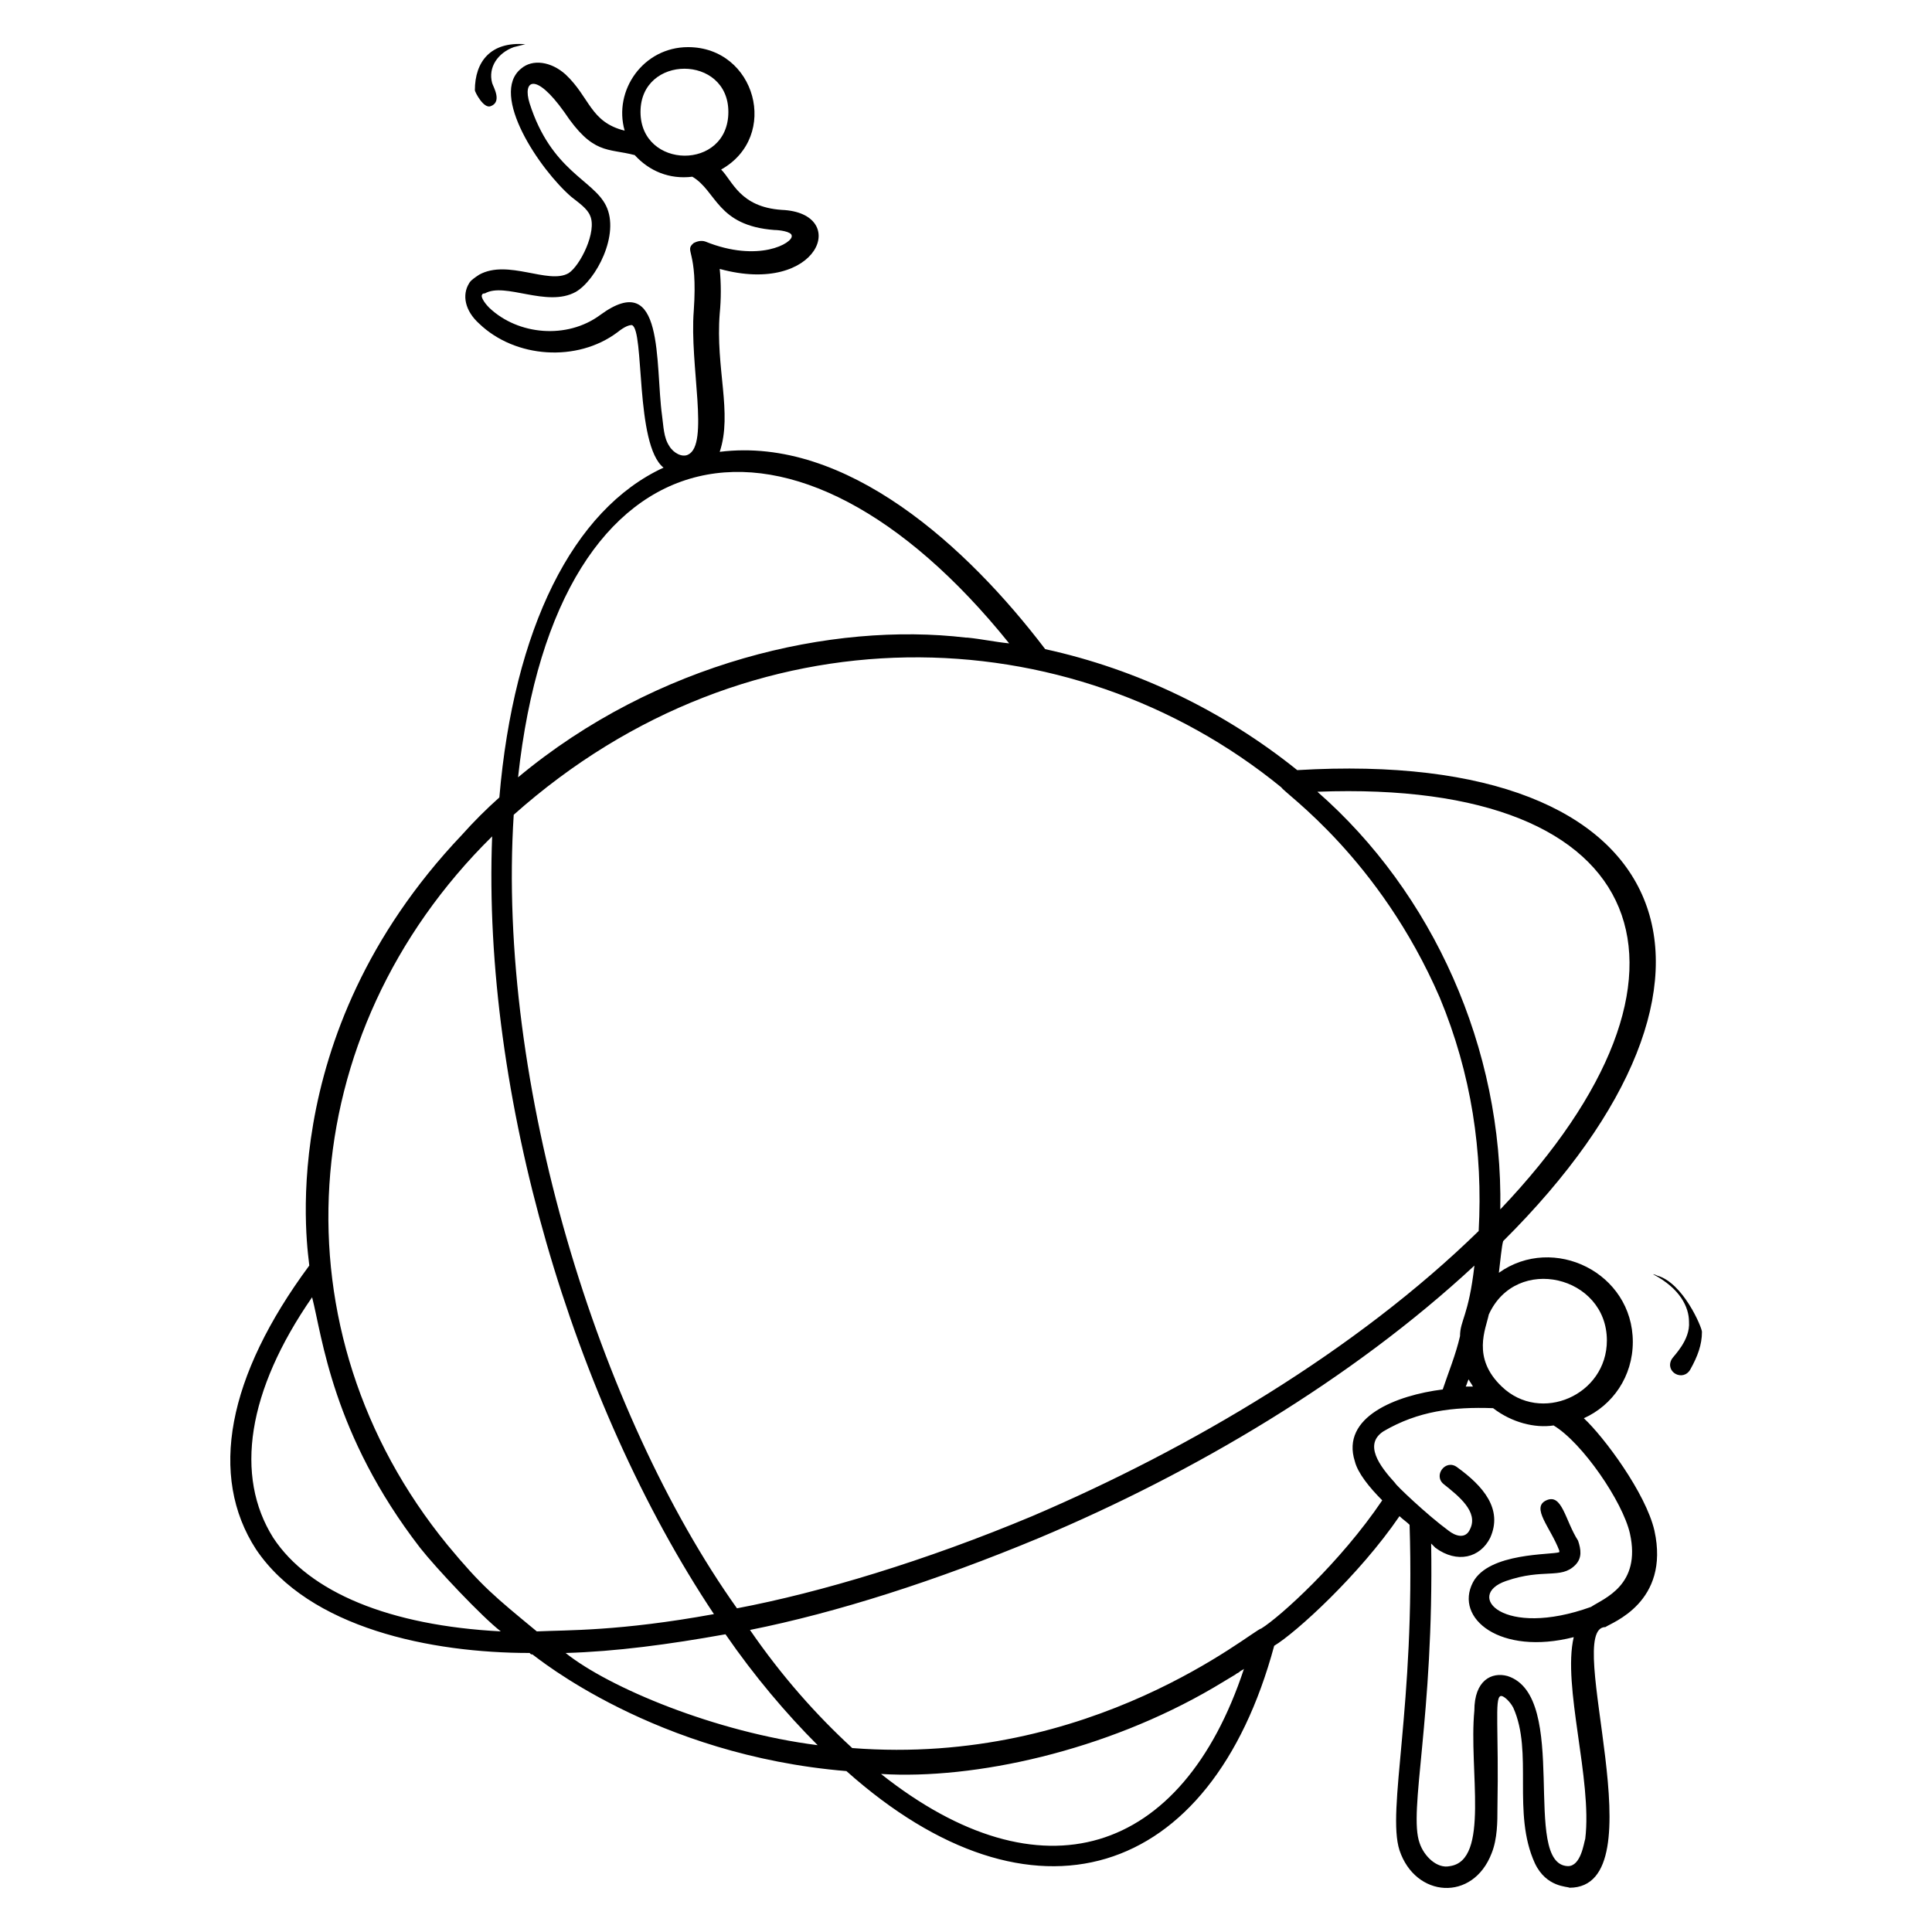
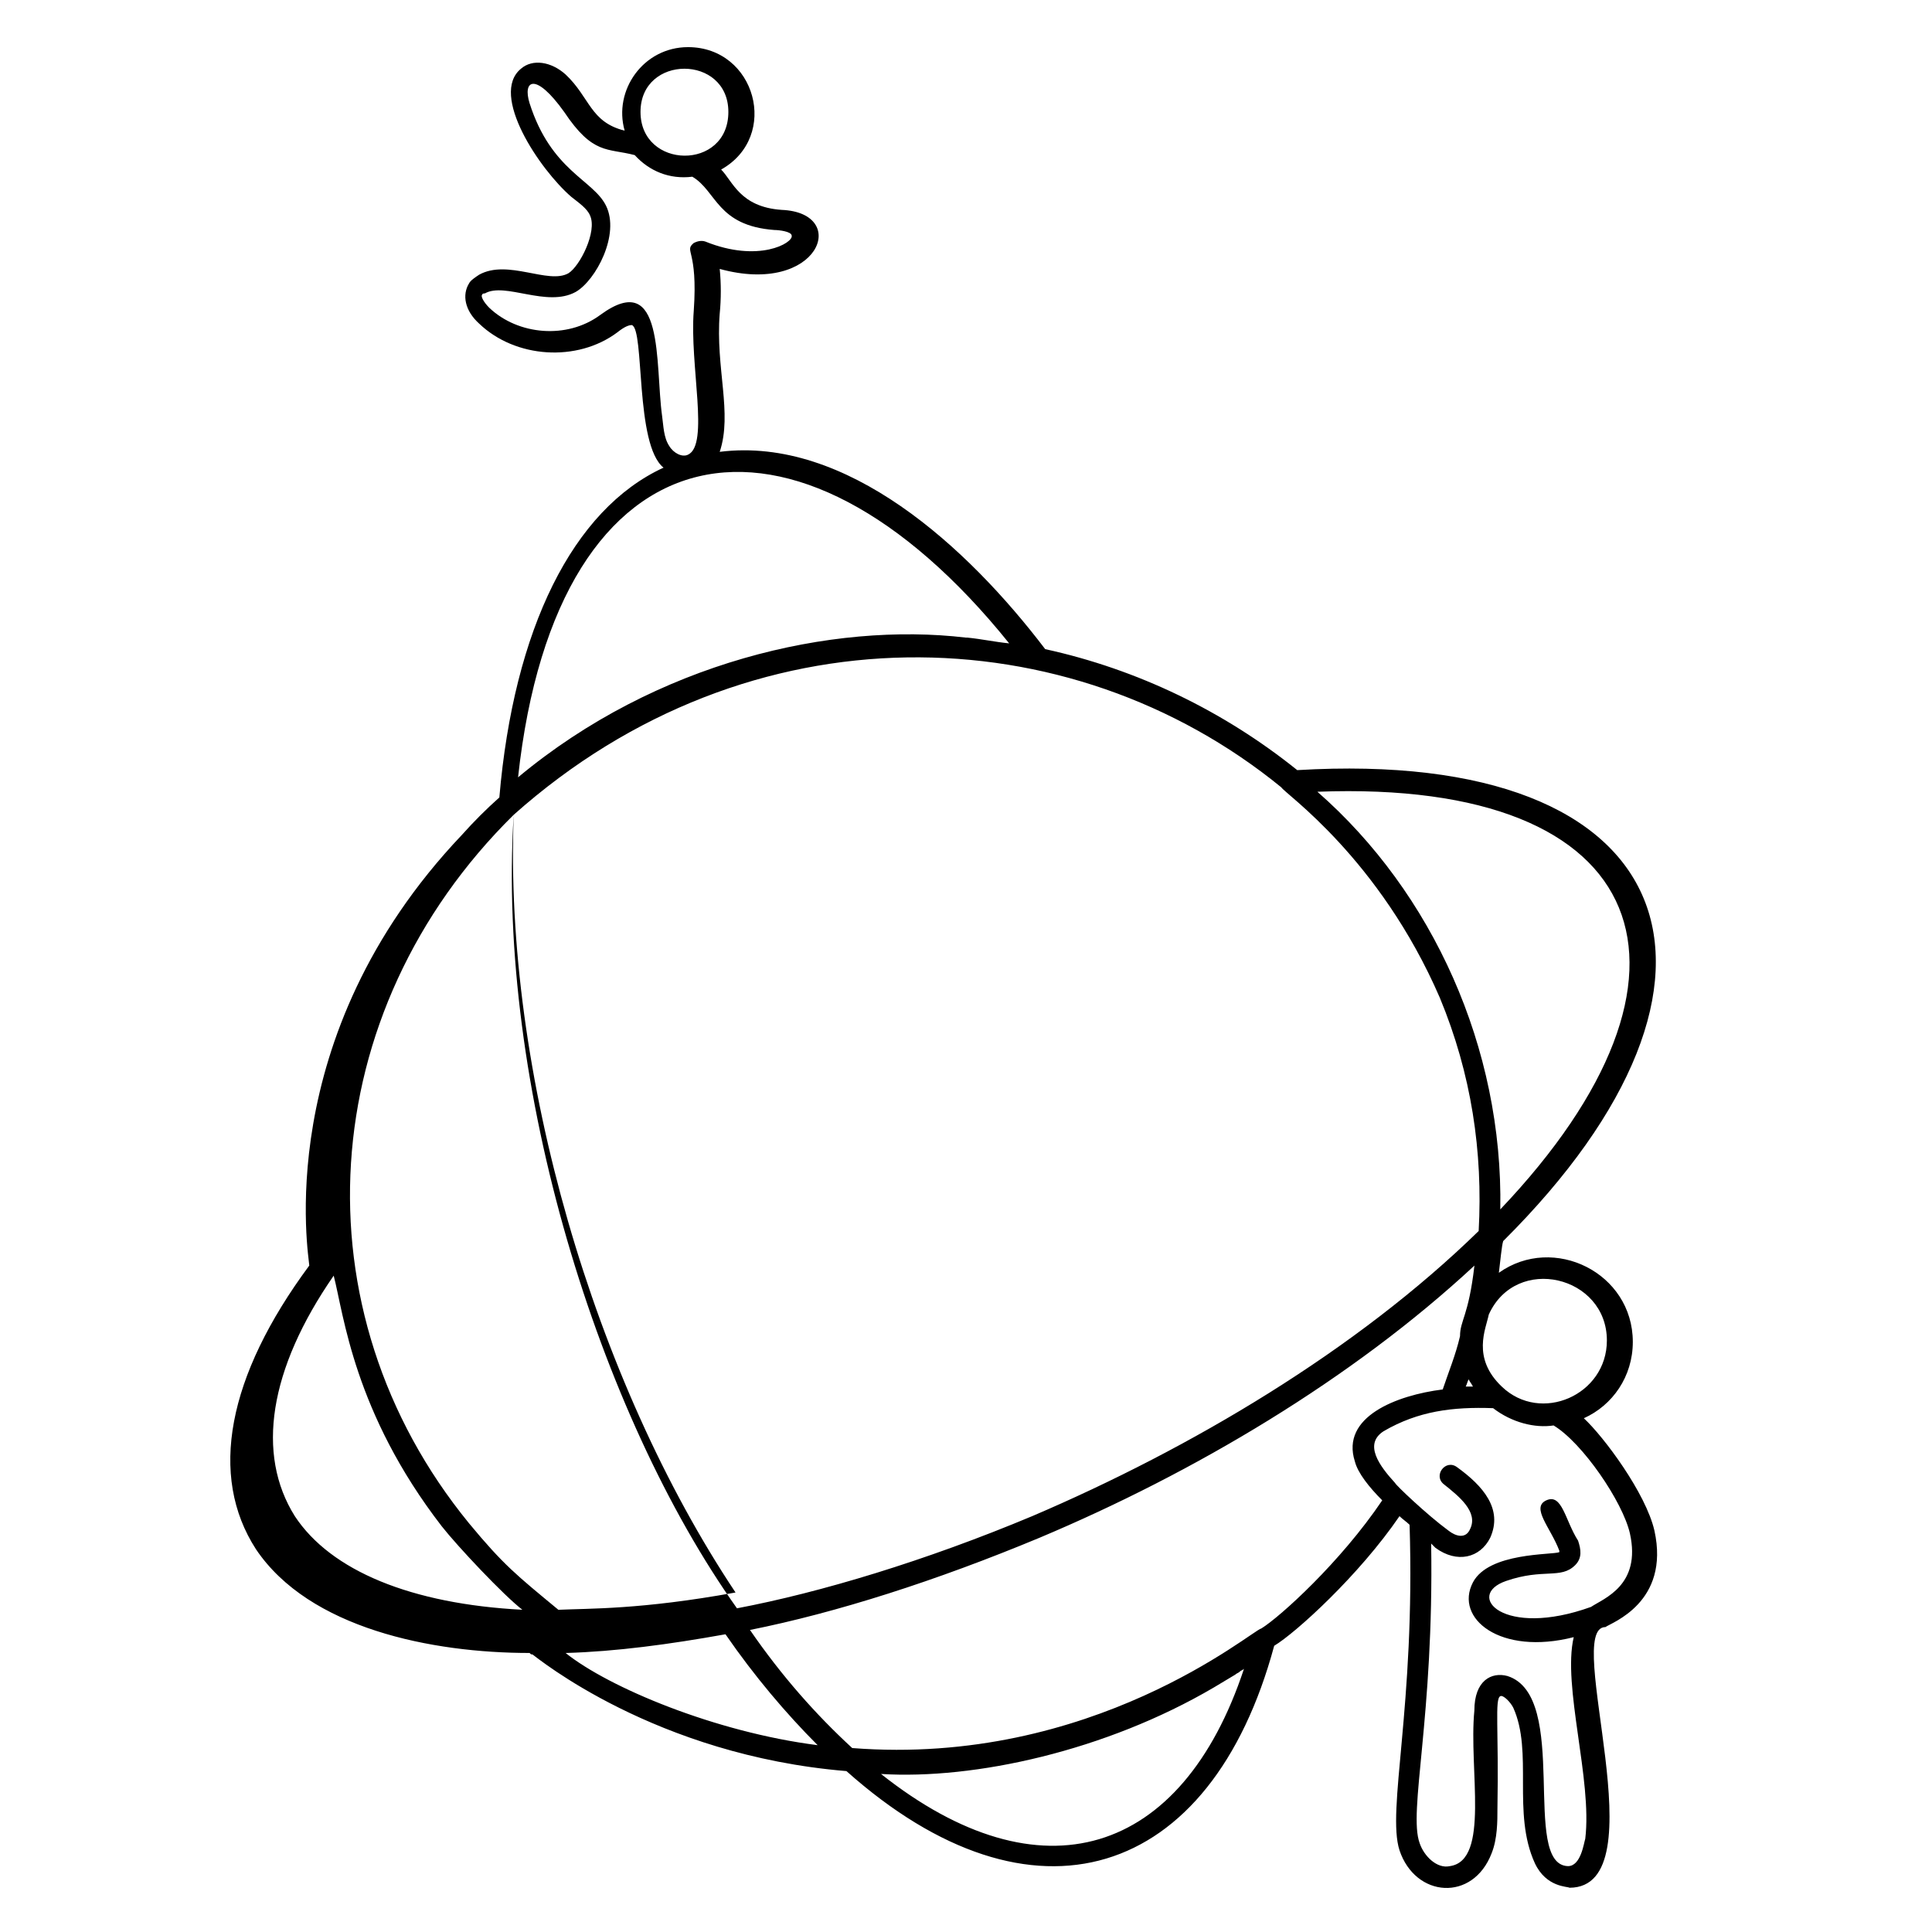
<svg xmlns="http://www.w3.org/2000/svg" fill="#000000" width="800px" height="800px" version="1.1" viewBox="144 144 512 512">
  <g>
-     <path d="m284.35 582.06v0c0.383 0.383 0.383 0.383 0.762 0.383 1.145 0.762 32.441 26.719 83.203 30.914 49.234 43.891 96.562 29.008 113.36-33.207 5.727-3.434 22.52-18.703 33.207-34.352 0.762 0.762 1.91 1.527 2.672 2.289 1.527 48.09-6.106 75.57-2.672 86.258 4.199 12.594 19.465 13.742 24.426 0.762 1.527-3.816 1.527-8.398 1.527-11.832 0.383-20.992-0.762-29.008 0.762-29.77 0.762-0.383 2.672 1.527 3.434 3.055 5.344 11.832-0.383 27.863 5.727 41.223 3.055 6.488 8.777 6.106 9.16 6.488 24.047 0-1.91-69.082 9.543-69.082 1.527-1.145 17.176-6.488 12.977-25.57-2.289-9.922-13.359-24.809-18.703-29.77 7.633-3.434 12.977-11.07 12.977-20.23 0-18.32-20.992-28.625-35.496-18.32 0.383-3.055 0.762-7.25 1.145-8.398 69.848-69.465 47.711-130.91-54.578-124.81-19.465-15.648-42.367-26.719-66.793-32.062-20.609-27.098-52.672-56.488-86.258-52.289 3.434-10.305-1.145-22.137 0-36.641 0.383-3.816 0.383-8.016 0-11.832 26.336 7.25 34.73-14.887 16.41-15.648-11.07-0.762-12.977-7.633-16.031-10.688 15.648-8.777 9.16-32.441-8.777-32.441-11.832 0-19.848 11.449-16.793 22.137-9.16-2.289-9.16-8.777-15.648-14.887-3.816-3.434-8.777-4.199-11.832-1.527-8.398 6.871 4.961 26.719 13.359 33.969 1.91 1.527 4.199 3.055 4.961 4.961 1.91 4.199-2.672 13.359-5.727 15.266-5.344 3.055-16.031-3.816-23.664 0.383-1.145 0.762-2.289 1.527-2.672 2.289-1.91 3.055-1.145 7.25 2.672 10.688 9.543 9.16 25.953 10.305 36.641 2.289 1.91-1.527 3.055-1.91 3.816-1.91 3.434 1.145 0.762 31.68 8.398 37.785-24.047 11.07-39.695 42.746-43.512 87.402-3.434 3.055-6.871 6.488-9.922 9.922-51.137 53.828-40.449 112.22-40.449 114.13-21.754 29.391-26.719 55.723-14.121 75.191 14.121 20.992 46.562 27.48 72.516 27.48zm9.543 0c13.359-0.383 27.48-2.289 42.367-4.961 7.633 11.07 16.031 20.992 24.426 29.391-27.102-3.438-55.344-15.27-66.793-24.43zm83.586 32.059c24.809 1.527 59.543-6.106 88.168-22.902 1.91-1.145 3.816-2.289 5.727-3.434 0.383-0.383 0.762-0.383 1.145-0.762 0.383-0.383 0.762-0.383 1.145-0.762-16.414 49.613-53.82 61.445-96.184 27.859zm100.76-38.547c-2.289 0.383-44.656 36.641-108.39 31.68-9.543-8.777-18.703-19.082-27.098-31.297 22.902-4.582 49.234-12.977 76.715-24.426 40.84-17.176 82.824-41.984 115.27-72.137-1.527 13.359-3.816 14.504-3.816 18.703-1.145 4.961-3.055 9.543-4.582 14.121-12.215 1.527-27.098 7.25-23.281 19.082 0.762 3.055 3.816 6.871 7.25 10.305-11.066 16.41-27.098 30.914-32.059 33.969zm56.105-64.121h-1.91c0.383-0.762 0.383-1.145 0.762-1.91 0.387 0.762 0.766 1.145 1.148 1.91zm41.602 38.93c3.055 13.742-6.871 17.176-10.305 19.465-23.281 8.398-33.586-3.055-22.52-6.871 9.922-3.434 14.504-0.383 18.32-4.199 1.91-1.91 1.527-4.199 0.762-6.488-3.434-5.344-4.199-12.594-8.398-10.688-4.199 1.91 1.145 7.25 3.434 13.359v0.383c-1.91 0.762-18.703 0-22.902 8.016-4.961 9.543 7.25 19.465 26.719 14.504-3.055 12.977 4.961 37.785 3.055 53.434-0.383 1.145-1.145 7.25-4.582 7.25-12.594-0.383 0.762-45.039-16.031-50.383-4.199-1.145-8.777 1.145-8.777 9.16-1.527 15.648 4.199 39.695-6.488 41.223-3.434 0.762-6.871-2.672-8.016-6.106-3.055-8.398 3.816-33.207 3.055-79.387 0.762 0.762 1.145 1.145 1.145 1.145 5.727 4.199 11.832 2.672 14.504-2.672 3.434-7.633-1.91-13.742-8.777-18.703-3.055-2.289-6.488 2.289-3.434 4.582 3.816 3.055 9.16 7.25 6.871 11.832-1.145 2.672-3.816 1.91-5.727 0.383-5.727-4.199-14.121-12.215-14.121-12.594-4.199-4.582-8.398-10.305-3.055-13.742 9.16-5.344 18.32-6.488 29.008-6.106 4.961 3.816 11.07 5.344 16.031 4.582 7.637 4.574 18.324 20.223 20.23 28.621zm-6.106-51.145c0 14.504-17.559 22.137-27.863 12.215-8.016-7.633-4.199-15.266-3.434-19.082 7.25-16.035 31.297-10.309 31.297 6.867zm-28.246-34.734c0.762-42.746-17.938-83.969-48.473-110.68 89.312-3.434 107.63 48.473 48.473 110.68zm-204.57-290.84c0 15.648-23.281 15.266-23.281 0-0.004-15.266 23.281-15.266 23.281 0zm-33.969 53.816c-8.777 6.488-21.754 5.344-29.391-1.91-1.527-1.527-2.289-3.055-1.91-3.434 0 0 0-0.383 0.762-0.383 5.344-3.055 16.41 3.816 24.047-0.383 5.344-3.055 11.832-15.266 8.016-22.902-3.434-6.871-14.504-9.16-20.23-27.098-1.91-6.106 1.527-8.398 9.16 2.289 7.633 11.449 11.449 9.543 18.703 11.449 3.816 4.199 9.16 6.488 15.266 5.727 6.488 3.816 6.488 12.977 21.754 14.121 1.145 0 4.582 0.383 4.582 1.527 0.383 1.91-8.777 7.25-22.902 1.527-1.145-0.383-2.289 0-3.055 0.383-2.672 2.289 1.145 1.527 0 17.938-1.145 14.504 4.199 35.496-1.527 38.168-1.527 0.762-3.816-0.383-4.961-2.289-1.527-2.289-1.527-5.344-1.91-8.016-1.898-13.738 0.773-39.309-16.402-26.715zm108.39 87.023c-3.816-0.383-7.25-1.145-11.07-1.527h-0.383c-35.496-4.199-82.059 6.488-118.7 37.023 10.305-95.039 73.664-105.72 130.15-35.496zm-131.3 45.418c62.594-55.723 147.33-53.051 203.43-7.25 0.762 1.527 25.953 18.703 41.984 55.723 8.398 20.23 11.449 40.84 10.305 61.832-32.441 31.68-76.336 57.633-118.32 75.57-28.242 11.832-56.105 20.23-78.242 24.426-36.641-51.523-63.738-138.93-59.16-210.3zm-5.723 5.727c-2.672 68.32 21.375 150 58.777 206.11-25.191 4.582-38.93 4.199-46.945 4.582-11.07-9.16-14.504-11.832-23.664-22.902-46.184-56.488-41.223-135.5 11.832-187.79zm-47.711 122.14c2.672 10.305 5.344 36.258 28.625 66.41 4.199 5.344 16.41 18.32 21.375 22.137-29.391-1.527-50.762-10.305-60.305-24.809-10.305-16.414-6.871-38.93 10.305-63.738z" />
-     <path d="m591.98 506.87c1.91-3.434 3.055-6.488 3.055-9.922 0-1.145-4.961-12.977-11.832-14.887-0.762-0.383-1.145-0.383-1.145-0.383 7.25 3.816 9.543 8.777 9.543 12.594 0.383 4.961-4.199 9.16-4.582 9.922-1.91 3.438 3.051 6.109 4.961 2.676z" />
-     <path d="m280.15 156.49c1.527-0.383 3.055-0.766 3.055-0.766-9.16-0.762-13.359 4.582-13.359 12.215 0 0.383 2.289 4.961 4.199 4.199 3.051-1.145 0.762-4.965 0.383-6.109-1.148-4.195 1.523-8.016 5.723-9.539z" />
+     <path d="m284.35 582.06v0c0.383 0.383 0.383 0.383 0.762 0.383 1.145 0.762 32.441 26.719 83.203 30.914 49.234 43.891 96.562 29.008 113.36-33.207 5.727-3.434 22.52-18.703 33.207-34.352 0.762 0.762 1.91 1.527 2.672 2.289 1.527 48.09-6.106 75.57-2.672 86.258 4.199 12.594 19.465 13.742 24.426 0.762 1.527-3.816 1.527-8.398 1.527-11.832 0.383-20.992-0.762-29.008 0.762-29.77 0.762-0.383 2.672 1.527 3.434 3.055 5.344 11.832-0.383 27.863 5.727 41.223 3.055 6.488 8.777 6.106 9.16 6.488 24.047 0-1.91-69.082 9.543-69.082 1.527-1.145 17.176-6.488 12.977-25.57-2.289-9.922-13.359-24.809-18.703-29.77 7.633-3.434 12.977-11.07 12.977-20.23 0-18.32-20.992-28.625-35.496-18.32 0.383-3.055 0.762-7.25 1.145-8.398 69.848-69.465 47.711-130.91-54.578-124.81-19.465-15.648-42.367-26.719-66.793-32.062-20.609-27.098-52.672-56.488-86.258-52.289 3.434-10.305-1.145-22.137 0-36.641 0.383-3.816 0.383-8.016 0-11.832 26.336 7.25 34.73-14.887 16.41-15.648-11.07-0.762-12.977-7.633-16.031-10.688 15.648-8.777 9.16-32.441-8.777-32.441-11.832 0-19.848 11.449-16.793 22.137-9.16-2.289-9.16-8.777-15.648-14.887-3.816-3.434-8.777-4.199-11.832-1.527-8.398 6.871 4.961 26.719 13.359 33.969 1.91 1.527 4.199 3.055 4.961 4.961 1.91 4.199-2.672 13.359-5.727 15.266-5.344 3.055-16.031-3.816-23.664 0.383-1.145 0.762-2.289 1.527-2.672 2.289-1.91 3.055-1.145 7.25 2.672 10.688 9.543 9.16 25.953 10.305 36.641 2.289 1.91-1.527 3.055-1.91 3.816-1.91 3.434 1.145 0.762 31.68 8.398 37.785-24.047 11.07-39.695 42.746-43.512 87.402-3.434 3.055-6.871 6.488-9.922 9.922-51.137 53.828-40.449 112.22-40.449 114.13-21.754 29.391-26.719 55.723-14.121 75.191 14.121 20.992 46.562 27.48 72.516 27.48zm9.543 0c13.359-0.383 27.48-2.289 42.367-4.961 7.633 11.07 16.031 20.992 24.426 29.391-27.102-3.438-55.344-15.27-66.793-24.43zm83.586 32.059c24.809 1.527 59.543-6.106 88.168-22.902 1.91-1.145 3.816-2.289 5.727-3.434 0.383-0.383 0.762-0.383 1.145-0.762 0.383-0.383 0.762-0.383 1.145-0.762-16.414 49.613-53.82 61.445-96.184 27.859zm100.76-38.547c-2.289 0.383-44.656 36.641-108.39 31.68-9.543-8.777-18.703-19.082-27.098-31.297 22.902-4.582 49.234-12.977 76.715-24.426 40.84-17.176 82.824-41.984 115.27-72.137-1.527 13.359-3.816 14.504-3.816 18.703-1.145 4.961-3.055 9.543-4.582 14.121-12.215 1.527-27.098 7.25-23.281 19.082 0.762 3.055 3.816 6.871 7.25 10.305-11.066 16.41-27.098 30.914-32.059 33.969zm56.105-64.121h-1.91c0.383-0.762 0.383-1.145 0.762-1.91 0.387 0.762 0.766 1.145 1.148 1.91zm41.602 38.93c3.055 13.742-6.871 17.176-10.305 19.465-23.281 8.398-33.586-3.055-22.52-6.871 9.922-3.434 14.504-0.383 18.32-4.199 1.91-1.91 1.527-4.199 0.762-6.488-3.434-5.344-4.199-12.594-8.398-10.688-4.199 1.91 1.145 7.25 3.434 13.359v0.383c-1.91 0.762-18.703 0-22.902 8.016-4.961 9.543 7.25 19.465 26.719 14.504-3.055 12.977 4.961 37.785 3.055 53.434-0.383 1.145-1.145 7.25-4.582 7.25-12.594-0.383 0.762-45.039-16.031-50.383-4.199-1.145-8.777 1.145-8.777 9.16-1.527 15.648 4.199 39.695-6.488 41.223-3.434 0.762-6.871-2.672-8.016-6.106-3.055-8.398 3.816-33.207 3.055-79.387 0.762 0.762 1.145 1.145 1.145 1.145 5.727 4.199 11.832 2.672 14.504-2.672 3.434-7.633-1.91-13.742-8.777-18.703-3.055-2.289-6.488 2.289-3.434 4.582 3.816 3.055 9.16 7.25 6.871 11.832-1.145 2.672-3.816 1.91-5.727 0.383-5.727-4.199-14.121-12.215-14.121-12.594-4.199-4.582-8.398-10.305-3.055-13.742 9.16-5.344 18.32-6.488 29.008-6.106 4.961 3.816 11.07 5.344 16.031 4.582 7.637 4.574 18.324 20.223 20.23 28.621zm-6.106-51.145c0 14.504-17.559 22.137-27.863 12.215-8.016-7.633-4.199-15.266-3.434-19.082 7.25-16.035 31.297-10.309 31.297 6.867zm-28.246-34.734c0.762-42.746-17.938-83.969-48.473-110.68 89.312-3.434 107.63 48.473 48.473 110.68zm-204.57-290.84c0 15.648-23.281 15.266-23.281 0-0.004-15.266 23.281-15.266 23.281 0zm-33.969 53.816c-8.777 6.488-21.754 5.344-29.391-1.91-1.527-1.527-2.289-3.055-1.91-3.434 0 0 0-0.383 0.762-0.383 5.344-3.055 16.41 3.816 24.047-0.383 5.344-3.055 11.832-15.266 8.016-22.902-3.434-6.871-14.504-9.16-20.23-27.098-1.91-6.106 1.527-8.398 9.16 2.289 7.633 11.449 11.449 9.543 18.703 11.449 3.816 4.199 9.16 6.488 15.266 5.727 6.488 3.816 6.488 12.977 21.754 14.121 1.145 0 4.582 0.383 4.582 1.527 0.383 1.91-8.777 7.25-22.902 1.527-1.145-0.383-2.289 0-3.055 0.383-2.672 2.289 1.145 1.527 0 17.938-1.145 14.504 4.199 35.496-1.527 38.168-1.527 0.762-3.816-0.383-4.961-2.289-1.527-2.289-1.527-5.344-1.91-8.016-1.898-13.738 0.773-39.309-16.402-26.715zm108.39 87.023c-3.816-0.383-7.25-1.145-11.07-1.527h-0.383c-35.496-4.199-82.059 6.488-118.7 37.023 10.305-95.039 73.664-105.72 130.15-35.496zm-131.3 45.418c62.594-55.723 147.33-53.051 203.43-7.25 0.762 1.527 25.953 18.703 41.984 55.723 8.398 20.23 11.449 40.84 10.305 61.832-32.441 31.68-76.336 57.633-118.32 75.57-28.242 11.832-56.105 20.23-78.242 24.426-36.641-51.523-63.738-138.93-59.16-210.3zc-2.672 68.32 21.375 150 58.777 206.11-25.191 4.582-38.93 4.199-46.945 4.582-11.07-9.16-14.504-11.832-23.664-22.902-46.184-56.488-41.223-135.5 11.832-187.79zm-47.711 122.14c2.672 10.305 5.344 36.258 28.625 66.41 4.199 5.344 16.41 18.32 21.375 22.137-29.391-1.527-50.762-10.305-60.305-24.809-10.305-16.414-6.871-38.93 10.305-63.738z" />
  </g>
</svg>